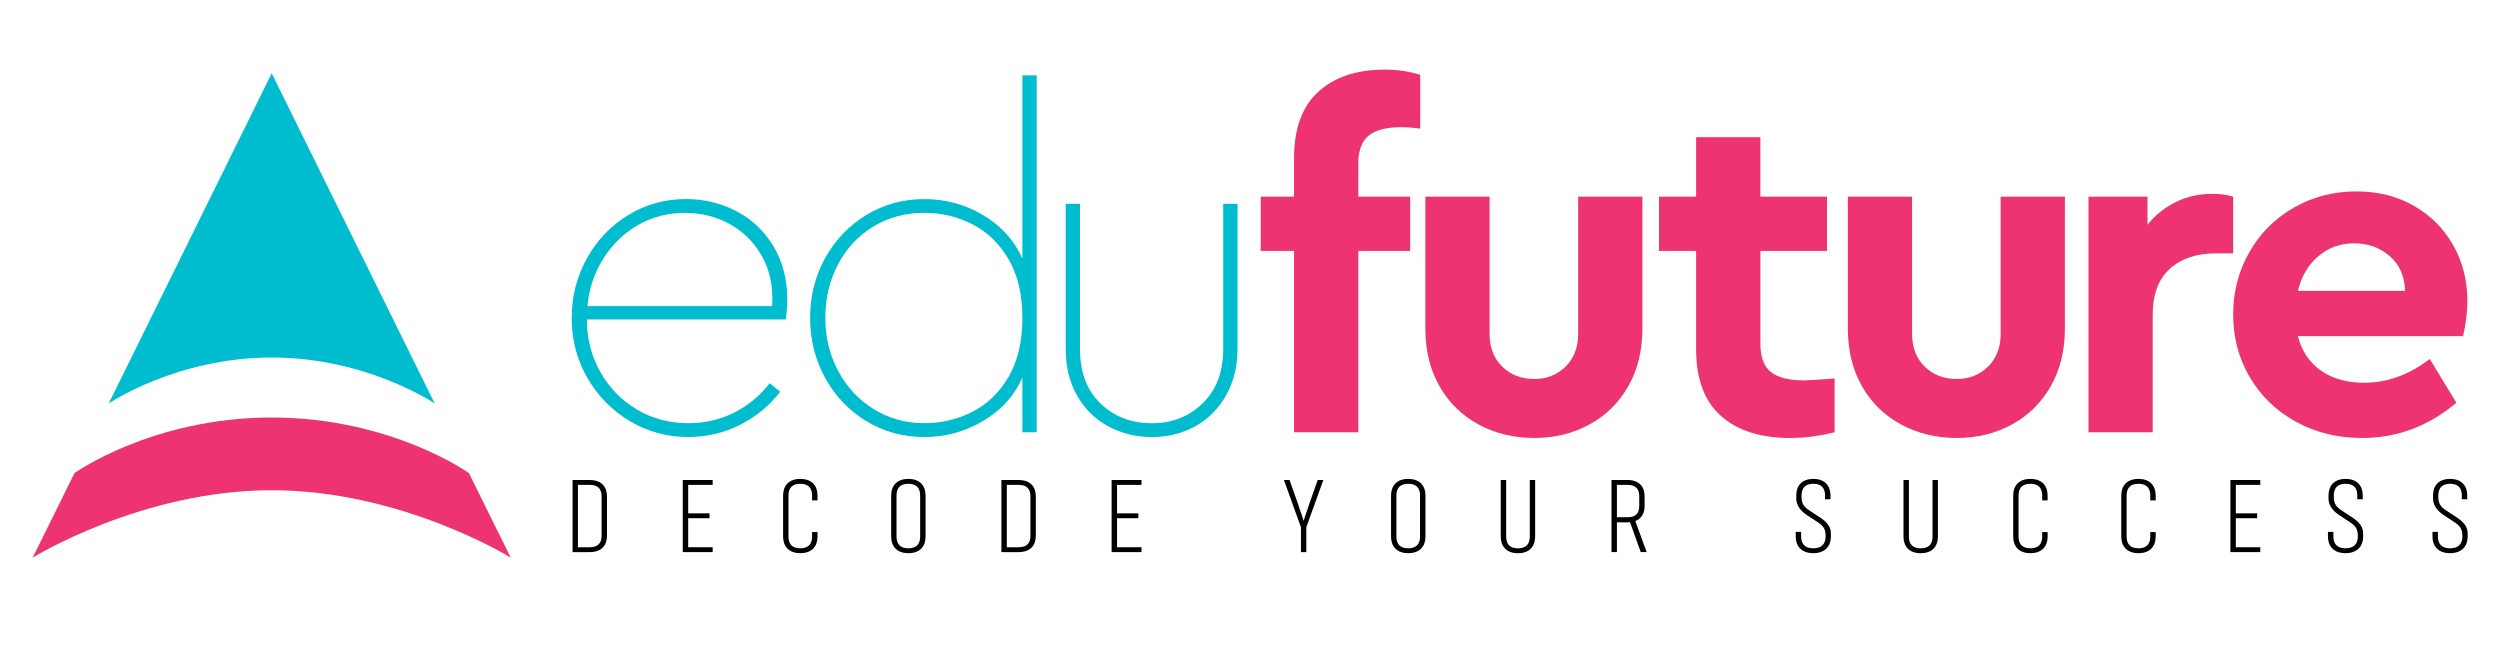
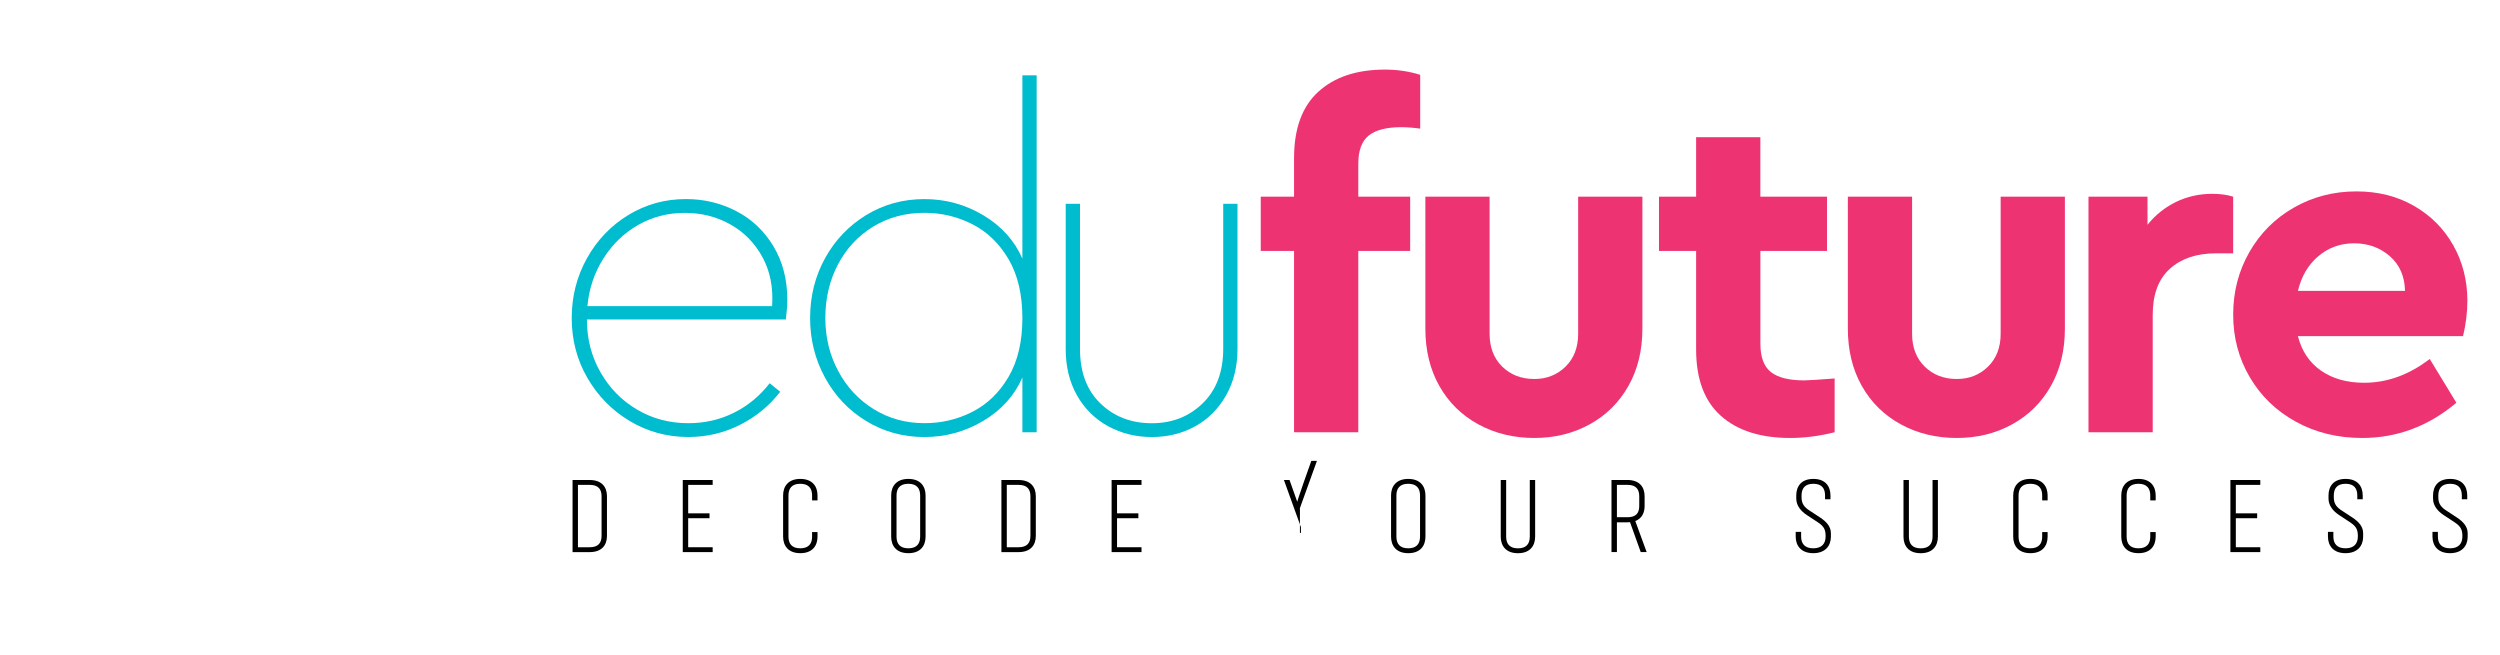
<svg xmlns="http://www.w3.org/2000/svg" version="1.1" id="Layer_1" x="0px" y="0px" viewBox="0 0 770.14 201.75" style="enable-background:new 0 0 770.14 201.75;" xml:space="preserve">
  <style type="text/css">
	.st0{fill:#00BCCF;}
	.st1{fill:#EE3373;}
</style>
  <g>
    <g>
      <g>
        <g>
          <path class="st0" d="M242.09,98.41H180.8c0,5.96,1.39,11.39,4.18,16.27c2.79,4.89,6.55,8.72,11.29,11.51      c4.74,2.79,9.99,4.18,15.76,4.18c5.08,0,9.77-1.07,14.08-3.23c4.3-2.15,7.97-5.18,11-9.09l3.23,2.64      c-3.32,4.3-7.45,7.7-12.39,10.19c-4.94,2.49-10.24,3.74-15.91,3.74c-6.55,0-12.56-1.64-18.03-4.91      c-5.48-3.27-9.82-7.7-13.05-13.27c-3.23-5.57-4.84-11.73-4.84-18.47c0-6.65,1.56-12.78,4.69-18.4      c3.13-5.62,7.38-10.06,12.76-13.34c5.37-3.27,11.29-4.91,17.74-4.91c5.57,0,10.75,1.25,15.54,3.74      c4.79,2.49,8.6,6.11,11.44,10.85c2.83,4.74,4.25,10.24,4.25,16.49C242.53,94.06,242.38,96.07,242.09,98.41z M196.57,69.31      c-4.35,2.49-7.92,5.94-10.7,10.34c-2.79,4.4-4.42,9.29-4.91,14.66h56.89c0.39-5.77-0.61-10.82-3.01-15.17      c-2.4-4.35-5.7-7.7-9.9-10.04c-4.2-2.35-8.85-3.52-13.93-3.52C205.73,65.57,200.91,66.82,196.57,69.31z" />
          <path class="st0" d="M319.35,23.2v109.96h-4.4V116.3c-2.44,5.57-6.45,10.02-12.02,13.34c-5.57,3.32-11.63,4.99-18.18,4.99      c-6.55,0-12.51-1.64-17.89-4.91c-5.38-3.27-9.6-7.72-12.68-13.34c-3.08-5.62-4.62-11.75-4.62-18.4c0-6.74,1.54-12.9,4.62-18.47      c3.08-5.57,7.31-9.99,12.68-13.27c5.37-3.27,11.34-4.91,17.89-4.91c6.55,0,12.61,1.66,18.18,4.99      c5.57,3.32,9.58,7.77,12.02,13.34V23.2H319.35z M299.56,126.86c4.59-2.35,8.31-5.94,11.14-10.78      c2.83-4.84,4.25-10.87,4.25-18.11c0-7.23-1.42-13.27-4.25-18.11c-2.84-4.84-6.55-8.43-11.14-10.78      c-4.6-2.35-9.53-3.52-14.81-3.52c-5.86,0-11.12,1.42-15.76,4.25c-4.64,2.84-8.26,6.72-10.85,11.65      c-2.59,4.94-3.89,10.44-3.89,16.49c0,5.96,1.32,11.41,3.96,16.35c2.64,4.94,6.28,8.85,10.92,11.73      c4.64,2.88,9.85,4.33,15.62,4.33C290.02,130.38,294.96,129.2,299.56,126.86z" />
          <path class="st0" d="M354.84,134.63c-4.89,0-9.36-1.1-13.42-3.3c-4.06-2.2-7.26-5.35-9.6-9.46c-2.35-4.1-3.52-8.89-3.52-14.37      V62.78h4.4v44.72c0,7.14,2.1,12.73,6.3,16.79c4.2,4.06,9.48,6.09,15.83,6.09c6.25,0,11.48-2.05,15.69-6.16      c4.2-4.11,6.3-9.68,6.3-16.71V62.78h4.4v44.72c0,5.38-1.17,10.14-3.52,14.3c-2.35,4.15-5.52,7.33-9.53,9.53      C364.17,133.53,359.72,134.63,354.84,134.63z" />
        </g>
        <g>
          <path class="st1" d="M421.66,41.74c-2.15,1.71-3.23,4.62-3.23,8.72v10.12h15.98V77.3h-15.98v55.86h-19.79V77.3h-10.26V60.59      h10.26V48.71c0-9.09,2.49-15.91,7.48-20.45c4.98-4.54,11.83-6.82,20.53-6.82c3.81,0,7.43,0.54,10.85,1.61v16.57      c-2.15-0.29-4.1-0.44-5.86-0.44C427.14,39.18,423.81,40.04,421.66,41.74z" />
          <path class="st1" d="M455.44,130.74c-5.13-2.79-9.14-6.72-12.02-11.8c-2.88-5.08-4.33-11-4.33-17.74V60.59h19.79v42.23      c0,4.2,1.29,7.57,3.89,10.12c2.59,2.54,5.89,3.81,9.9,3.81c3.81,0,7.01-1.27,9.6-3.81c2.59-2.54,3.89-5.91,3.89-10.12V60.59      h19.79v40.61c0,6.74-1.44,12.66-4.33,17.74c-2.88,5.08-6.87,9.02-11.95,11.8c-5.08,2.79-10.75,4.18-17.01,4.18      C466.32,134.92,460.57,133.53,455.44,130.74z" />
          <path class="st1" d="M565.17,116.59v16.57c-4.69,1.17-9.24,1.76-13.64,1.76c-9.19,0-16.32-2.27-21.41-6.82      c-5.08-4.54-7.62-11.36-7.62-20.45V77.3h-11.44V60.59h11.44V42.26h19.79v18.33h20.53V77.3H542.3v28.59      c0,4.11,1.07,7.02,3.23,8.72c2.15,1.71,5.57,2.57,10.26,2.57C556.96,117.18,560.09,116.98,565.17,116.59z" />
          <path class="st1" d="M585.59,130.74c-5.13-2.79-9.14-6.72-12.02-11.8c-2.88-5.08-4.33-11-4.33-17.74V60.59h19.79v42.23      c0,4.2,1.29,7.57,3.89,10.12c2.59,2.54,5.89,3.81,9.9,3.81c3.81,0,7.01-1.27,9.6-3.81c2.59-2.54,3.89-5.91,3.89-10.12V60.59      h19.79v40.61c0,6.74-1.44,12.66-4.33,17.74c-2.88,5.08-6.87,9.02-11.95,11.8c-5.08,2.79-10.75,4.18-17.01,4.18      C596.46,134.92,590.72,133.53,585.59,130.74z" />
          <path class="st1" d="M687.94,60.59v17.45h-5.28c-5.96,0-10.7,1.59-14.22,4.76c-3.52,3.18-5.28,7.89-5.28,14.15v36.21h-19.79      V60.59h18.18v8.65c2.44-3.03,5.37-5.37,8.8-7.04c3.42-1.66,7.13-2.49,11.14-2.49C683.93,59.7,686.09,60,687.94,60.59z" />
          <path class="st1" d="M758.76,103.54h-50.88c1.17,4.6,3.54,8.14,7.11,10.63c3.57,2.49,7.99,3.74,13.27,3.74      c7.13,0,13.88-2.44,20.23-7.33l8.21,13.49c-8.6,7.24-18.28,10.85-29.03,10.85c-7.53,0-14.32-1.66-20.38-4.99      c-6.06-3.32-10.8-7.89-14.22-13.71c-3.42-5.81-5.13-12.24-5.13-19.28c0-7.04,1.66-13.46,4.99-19.28      c3.32-5.81,7.89-10.38,13.71-13.71c5.81-3.32,12.24-4.99,19.28-4.99c6.65,0,12.56,1.49,17.74,4.47      c5.18,2.98,9.21,7.04,12.1,12.17c2.88,5.13,4.33,10.83,4.33,17.08C760.08,96.21,759.64,99.83,758.76,103.54z M714.19,78.91      c-3.13,2.64-5.23,6.21-6.3,10.7h32.99c-0.1-4.49-1.66-8.06-4.69-10.7c-3.03-2.64-6.7-3.96-11-3.96      C720.98,74.95,717.32,76.27,714.19,78.91z" />
        </g>
      </g>
      <g>
-         <path class="st0" d="M133.9,124.28L83.7,22.58l-50.2,101.7c0,0,20.84-14.15,50.2-14.15S133.9,124.28,133.9,124.28z" />
-         <path class="st1" d="M157.34,171.78c0,0-33.51-20.76-73.64-20.76s-73.64,20.76-73.64,20.76l12.89-26.04     c0,0,23.93-17.12,60.75-17.12s60.75,17.12,60.75,17.12L157.34,171.78z" />
-       </g>
+         </g>
    </g>
    <g>
      <path d="M181.68,147.87c3.67,0,5.3,2.13,5.3,5v12.21c0,2.87-1.63,5-5.3,5h-5.3v-22.21H181.68z M181.68,168.58    c2.63,0,3.64-1.37,3.64-3.5v-12.21c0-2.13-1-3.5-3.64-3.5h-3.64v19.21H181.68z" />
      <path d="M219.54,170.08h-9.21v-22.21h9.21v1.5H212v8.77h6.57v1.5H212v8.94h7.54V170.08z" />
      <path d="M251.84,163.91v1.4c0,2.87-1.63,5.1-5.3,5.1c-3.67,0-5.3-2.24-5.3-5.1v-12.68c0-2.87,1.63-5.1,5.3-5.1    c3.67,0,5.3,2.24,5.3,5.1v1.53h-1.67v-1.53c0-2.13-1-3.6-3.64-3.6c-2.64,0-3.64,1.47-3.64,3.6v12.68c0,2.13,1,3.6,3.64,3.6    c2.63,0,3.64-1.47,3.64-3.6v-1.4H251.84z" />
      <path d="M285.13,165.31c0,2.87-1.63,5.1-5.3,5.1c-3.67,0-5.3-2.24-5.3-5.1v-12.68c0-2.87,1.63-5.1,5.3-5.1    c3.67,0,5.3,2.24,5.3,5.1V165.31z M283.46,152.63c0-2.13-1-3.6-3.64-3.6c-2.64,0-3.64,1.47-3.64,3.6v12.68c0,2.13,1,3.6,3.64,3.6    c2.63,0,3.64-1.47,3.64-3.6V152.63z" />
      <path d="M313.79,147.87c3.67,0,5.3,2.13,5.3,5v12.21c0,2.87-1.63,5-5.3,5h-5.3v-22.21H313.79z M313.79,168.58    c2.63,0,3.64-1.37,3.64-3.5v-12.21c0-2.13-1-3.5-3.64-3.5h-3.64v19.21H313.79z" />
      <path d="M351.65,170.08h-9.21v-22.21h9.21v1.5h-7.54v8.77h6.57v1.5h-6.57v8.94h7.54V170.08z" />
-       <path d="M400.76,170.08v-7.67l-5.24-14.54h1.73l2.37,6.7c1.47,4.17,1.97,5.9,1.97,5.9s0.5-1.77,1.97-5.9l2.37-6.7h1.73    l-5.24,14.54v7.67H400.76z" />
+       <path d="M400.76,170.08v-7.67l-5.24-14.54h1.73l2.37,6.7s0.5-1.77,1.97-5.9l2.37-6.7h1.73    l-5.24,14.54v7.67H400.76z" />
      <path d="M439.12,165.31c0,2.87-1.63,5.1-5.3,5.1c-3.67,0-5.3-2.24-5.3-5.1v-12.68c0-2.87,1.63-5.1,5.3-5.1    c3.67,0,5.3,2.24,5.3,5.1V165.31z M437.45,152.63c0-2.13-1-3.6-3.64-3.6c-2.64,0-3.64,1.47-3.64,3.6v12.68c0,2.13,1,3.6,3.64,3.6    c2.63,0,3.64-1.47,3.64-3.6V152.63z" />
      <path d="M472.91,147.87v17.45c0,2.87-1.63,5.1-5.3,5.1c-3.67,0-5.3-2.24-5.3-5.1v-17.45h1.67v17.45c0,2.13,1,3.6,3.64,3.6    c2.64,0,3.64-1.47,3.64-3.6v-17.45H472.91z" />
      <path d="M505.44,170.08l-3.3-9.21c-0.27,0.03-0.53,0.03-0.8,0.03h-3.24v9.17h-1.67v-22.21h4.9c3.67,0,5.3,2.13,5.3,5v3.04    c0,2.13-0.9,3.87-2.87,4.6l3.5,9.57H505.44z M501.34,159.34c2.64,0,3.64-1.3,3.64-3.44v-3.04c0-2.13-1-3.5-3.64-3.5h-3.24v9.97    H501.34z" />
      <path d="M556.62,158.67c-1.73-1.13-3.27-2.84-3.27-5.07v-0.97c0-2.87,1.6-5.1,5.27-5.1s5.27,2.24,5.27,5.1v1.17h-1.67v-1.17    c0-2.13-0.97-3.6-3.6-3.6c-2.64,0-3.64,1.47-3.64,3.6v0.6c0,2.1,1.03,3.14,2.54,4.1l3.3,2.17c1.73,1.17,3.2,2.64,3.2,4.74v1.17    c-0.03,2.83-1.83,5-5.44,5c-3.67,0-5.4-2.24-5.4-5.1v-1.47h1.67v1.47c0,2.13,1.1,3.6,3.74,3.6c2.63,0,3.8-1.47,3.8-3.6v-0.43    c-0.03-2.07-0.87-2.97-2.47-4.04L556.62,158.67z" />
      <path d="M596.98,147.87v17.45c0,2.87-1.63,5.1-5.3,5.1s-5.3-2.24-5.3-5.1v-17.45h1.67v17.45c0,2.13,1,3.6,3.64,3.6    c2.64,0,3.64-1.47,3.64-3.6v-17.45H596.98z" />
      <path d="M630.78,163.91v1.4c0,2.87-1.63,5.1-5.3,5.1c-3.67,0-5.3-2.24-5.3-5.1v-12.68c0-2.87,1.63-5.1,5.3-5.1    c3.67,0,5.3,2.24,5.3,5.1v1.53h-1.67v-1.53c0-2.13-1-3.6-3.64-3.6c-2.64,0-3.64,1.47-3.64,3.6v12.68c0,2.13,1,3.6,3.64,3.6    c2.63,0,3.64-1.47,3.64-3.6v-1.4H630.78z" />
      <path d="M664.07,163.91v1.4c0,2.87-1.63,5.1-5.3,5.1c-3.67,0-5.3-2.24-5.3-5.1v-12.68c0-2.87,1.63-5.1,5.3-5.1    c3.67,0,5.3,2.24,5.3,5.1v1.53h-1.67v-1.53c0-2.13-1-3.6-3.64-3.6c-2.64,0-3.64,1.47-3.64,3.6v12.68c0,2.13,1,3.6,3.64,3.6    c2.63,0,3.64-1.47,3.64-3.6v-1.4H664.07z" />
      <path d="M696.3,170.08h-9.21v-22.21h9.21v1.5h-7.54v8.77h6.57v1.5h-6.57v8.94h7.54V170.08z" />
      <path d="M720.58,158.67c-1.73-1.13-3.27-2.84-3.27-5.07v-0.97c0-2.87,1.6-5.1,5.27-5.1s5.27,2.24,5.27,5.1v1.17h-1.67v-1.17    c0-2.13-0.97-3.6-3.6-3.6c-2.64,0-3.64,1.47-3.64,3.6v0.6c0,2.1,1.03,3.14,2.54,4.1l3.3,2.17c1.73,1.17,3.2,2.64,3.2,4.74v1.17    c-0.03,2.83-1.83,5-5.44,5c-3.67,0-5.4-2.24-5.4-5.1v-1.47h1.67v1.47c0,2.13,1.1,3.6,3.74,3.6c2.63,0,3.8-1.47,3.8-3.6v-0.43    c-0.03-2.07-0.87-2.97-2.47-4.04L720.58,158.67z" />
      <path d="M752.78,158.67c-1.73-1.13-3.27-2.84-3.27-5.07v-0.97c0-2.87,1.6-5.1,5.27-5.1s5.27,2.24,5.27,5.1v1.17h-1.67v-1.17    c0-2.13-0.97-3.6-3.6-3.6c-2.63,0-3.64,1.47-3.64,3.6v0.6c0,2.1,1.03,3.14,2.54,4.1l3.3,2.17c1.73,1.17,3.2,2.64,3.2,4.74v1.17    c-0.03,2.83-1.83,5-5.44,5c-3.67,0-5.4-2.24-5.4-5.1v-1.47h1.67v1.47c0,2.13,1.1,3.6,3.74,3.6s3.8-1.47,3.8-3.6v-0.43    c-0.03-2.07-0.87-2.97-2.47-4.04L752.78,158.67z" />
    </g>
  </g>
</svg>